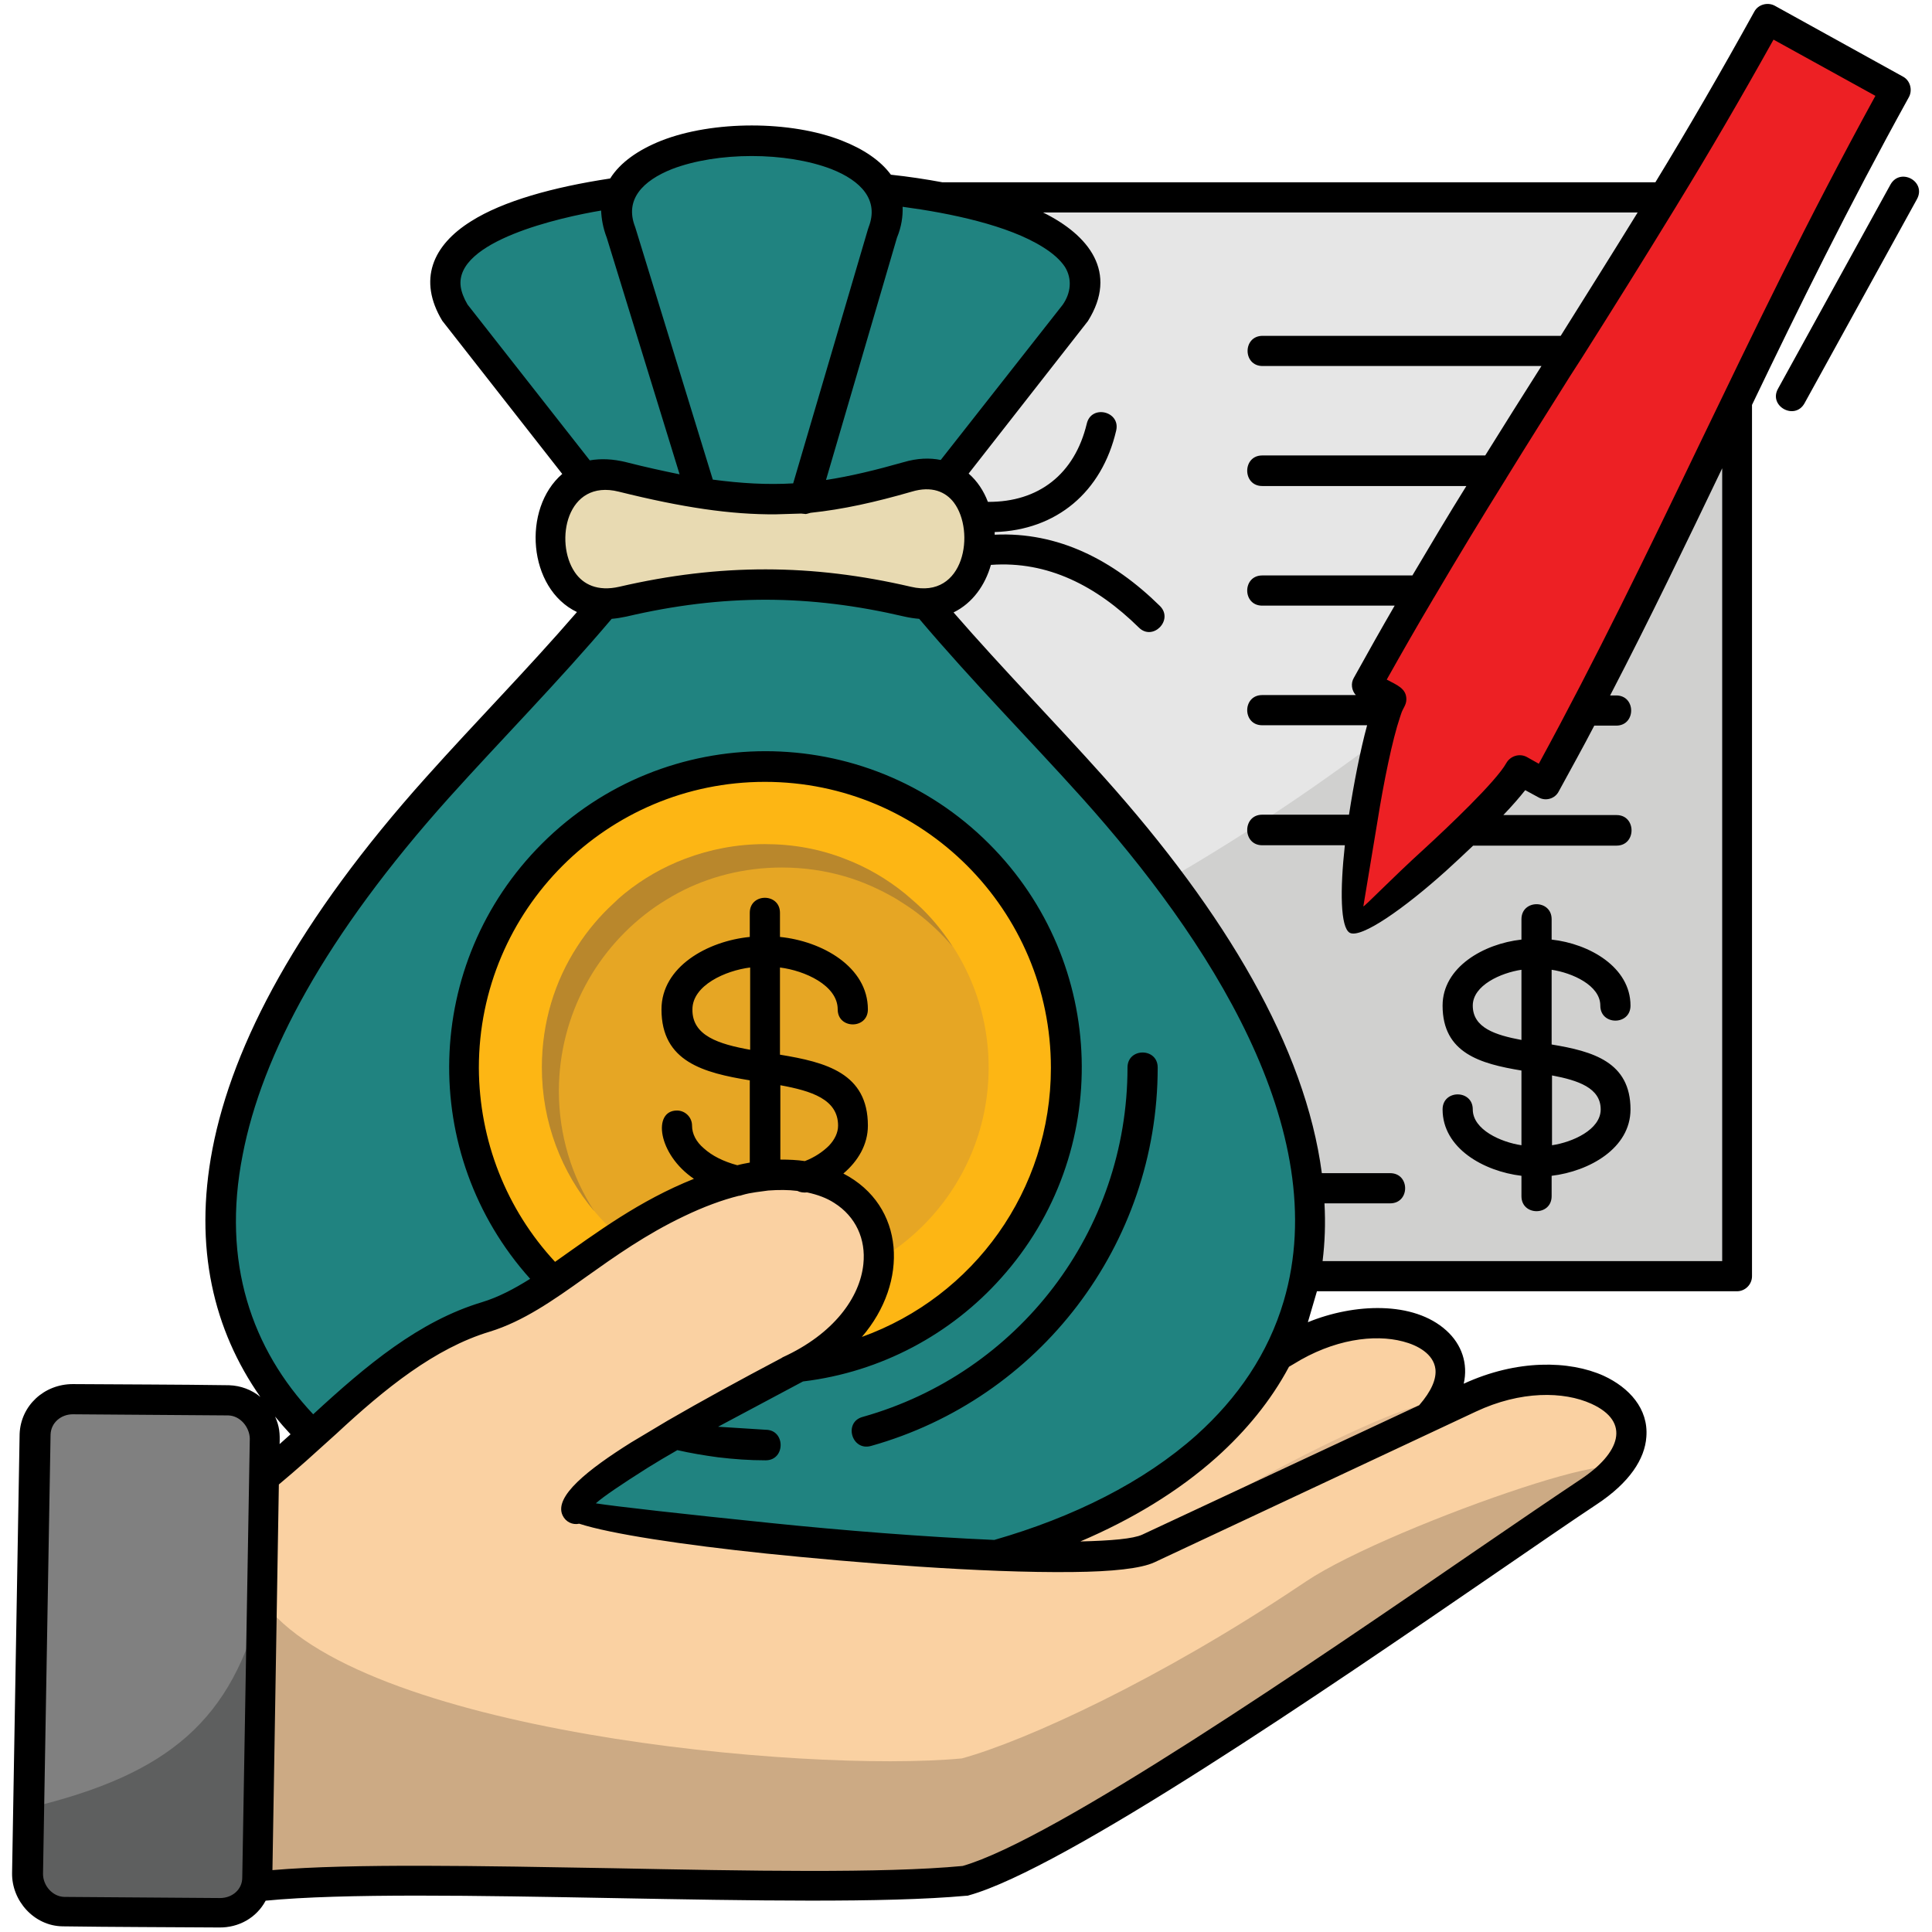
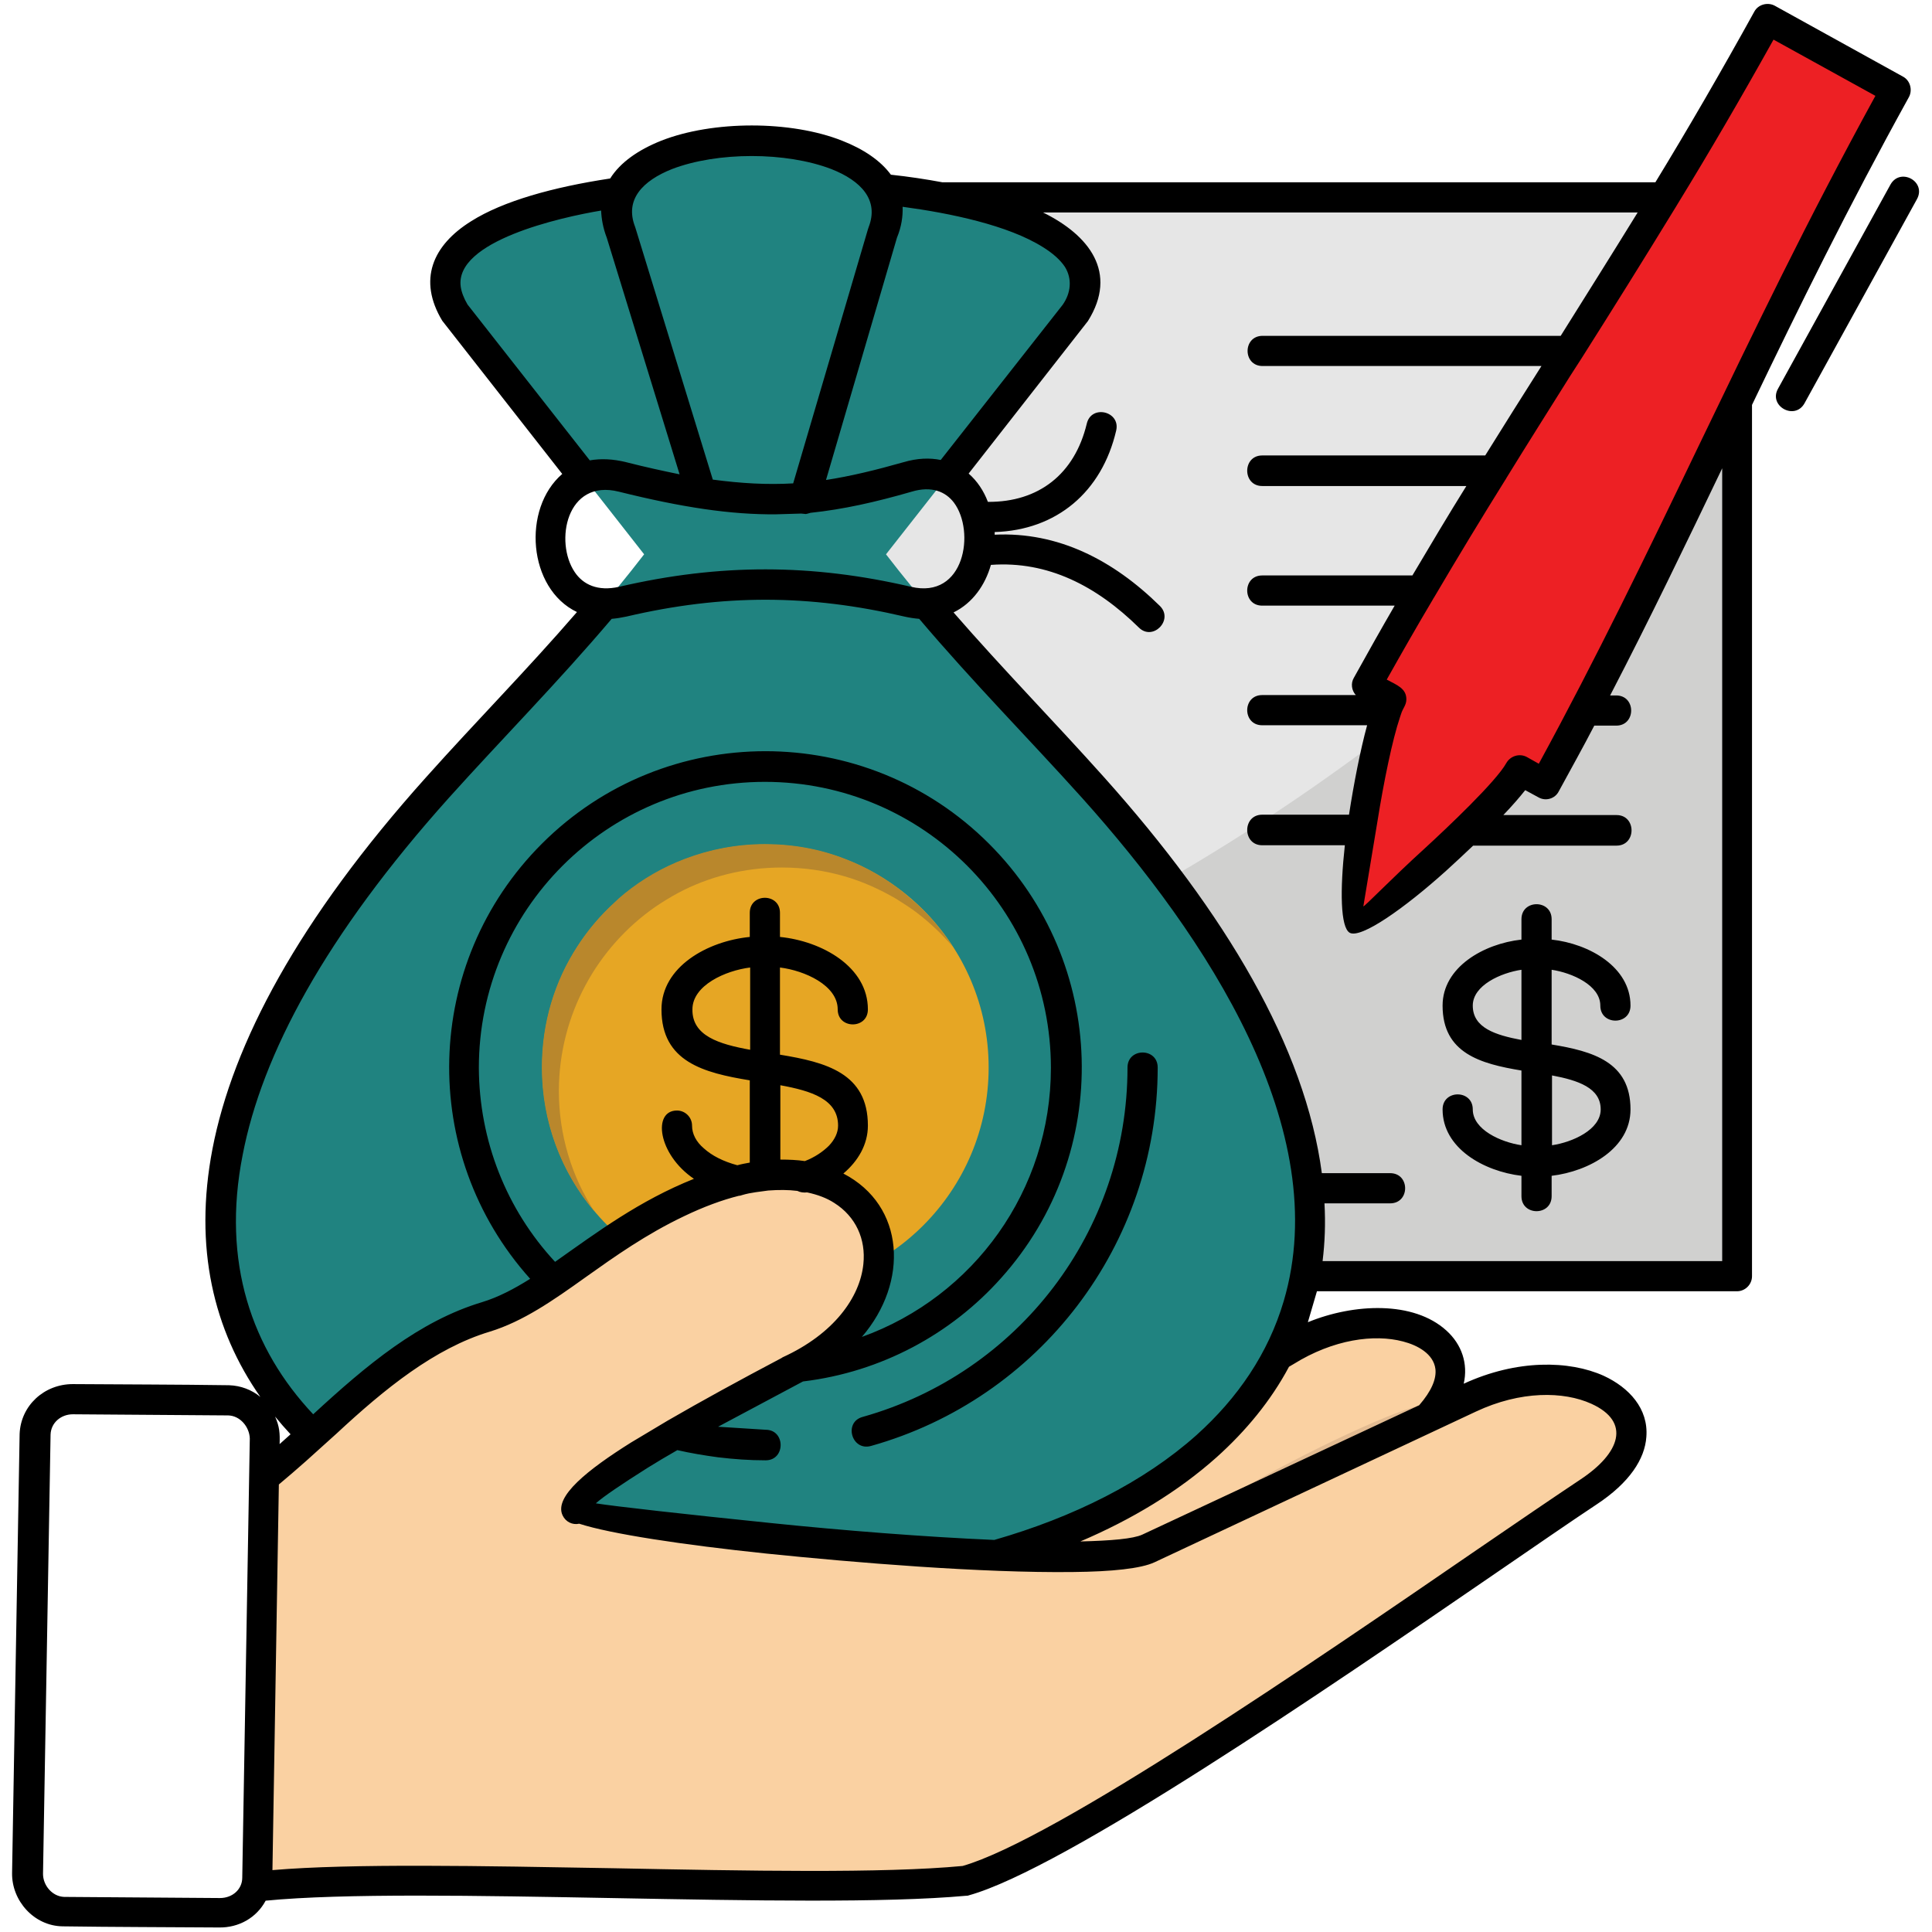
<svg xmlns="http://www.w3.org/2000/svg" id="Layer_1" height="512" viewBox="0 0 512 512" width="512">
  <g>
    <g clip-rule="evenodd" fill-rule="evenodd">
      <path d="m213.3 52.3h247v285.9h-247z" fill="#e6e6e6" />
      <path d="m460.3 107.6v230.6h-247v-61.4c93-31.6 175.4-88 247-169.2z" fill="#d0d0cf" />
      <path d="m225.9 414c17.2-1.5 30.6-3.6 34.9-6.2l79.8-49.7c28.6-17.8 59.9-.9 34.3 21.1-17.5 14.9-52.2 46.2-85 73.6l-58.5 7z" fill="#fad1a2" />
      <path d="m246.3 458c16.5-12.3 36.2-28.7 55.3-45.1.6-.5 1.1-.9 1.6-1.4 20.7-17.8 99.1-55.3 71.7-32.3-17.6 14.7-52.5 46.2-85.2 73.6z" fill="#e2bb92" />
      <path d="m468.4 5 34.1 18.8c-37.8 68.4-58.4 121.4-92.9 183.9-2.2-1.2-4.5-2.4-6.7-3.7-5 9-40.7 41.1-43.4 39.6-2.8-1.6 4.3-49.3 9.3-58.4-2.2-1.2-4.4-2.5-6.7-3.7 34.6-62.5 68.5-108.1 106.3-176.5z" fill="#ed2024" />
      <path d="m115.8 208.8c17.4-19.4 36.8-38.4 54.9-61.9l-50-63.8c-14.7-23.5 34.5-34.9 82.1-34.3 47.6-.6 96.8 10.8 82.1 34.3l-50.1 63.8c18.1 23.5 37.4 42.5 54.9 61.9 252.8 282.1-426.7 282.1-173.9 0z" fill="#208380" />
      <path d="m188.7 139.9-24.1-78.3c-12.6-32.4 81.9-32.4 69.3 0l-22.9 78.3z" fill="#208380" />
-       <path d="m165 126.3c33.2 8.4 49.9 7.4 75.5 0 25.3-7.3 25.6 39 0 33.1-25.1-5.8-48.7-6.2-75.5 0-25.6 5.9-25.5-39.5 0-33.1z" fill="#e8dab2" />
-       <path d="m202.8 362.7c-44.1 0-79.8-35.7-79.8-79.8s35.7-79.8 79.8-79.8 79.8 35.7 79.8 79.8-35.7 79.8-79.8 79.8z" fill="#fdb614" />
+       <path d="m165 126.3z" fill="#e8dab2" />
      <path d="m202.8 223.8c32.7 0 59.2 26.5 59.2 59.1 0 32.7-26.5 59.2-59.2 59.2s-59.1-26.5-59.1-59.2c-.1-32.7 26.4-59.1 59.1-59.1z" fill="#e6a624" />
      <path d="m173.7 240.3c1.9-1.3 3.9-2.5 5.9-3.6 8.2-4.4 17.7-6.8 27.6-6.8 5.7 0 11.3.8 16.5 2.3 4.9 1.4 9.5 3.5 13.8 6 1.9 1.2 3.8 2.4 5.5 3.7 3.4 2.6 6.6 5.6 9.4 8.9 0 0 0 0 .1.1 0 0 0 0-.1-.1-2.7-4.2-5.9-8.1-9.6-11.4-1-.9-2-1.7-3-2.6-4.8-3.9-10.1-7-15.9-9.2-6.6-2.6-13.7-3.9-21.2-3.9s-14.6 1.4-21.2 3.9c-5.8 2.2-11.2 5.3-16 9.2-1 .8-2 1.7-2.9 2.6-3.7 3.4-6.9 7.2-9.6 11.4-6 9.2-9.4 20.2-9.4 32.1 0 14.5 5.2 27.8 13.9 38.1-6-9.2-9.4-20.2-9.4-32 .1-20.2 10.2-38 25.6-48.7z" fill="#b9872c" />
      <path d="m69.9 391.6c5.8-4.9 11.5-9.9 16.7-14.7 17.2-15.8 29.3-24 42.2-27.9 15.5-4.6 28.8-19.8 50.9-30.3 55.2-26.4 71.9 25.5 29.5 44.7-30.9 16.3-56.4 31.2-56.4 36.4.1 4 135.2 18.2 151.6 10.5l85.2-39.8c30.6-14.3 59.6 6.3 31.5 25-35.1 23.3-134.5 94.6-165.2 103-43.5 4.1-148.8-3-188.1 1.5.2-.8.4-1.6.4-2.4z" fill="#fad1a2" />
-       <path d="m69.4 424c24.7 35 143.8 45.9 185.5 42 17.1-4.7 52.5-21 89.4-45.7.6-.4 1.2-.8 1.8-1.2 22.7-15.2 105-43.1 75-23.6-35.3 23-134.5 94.6-165.2 103-43.5 4.1-148.8-3-188.1 1.5.2-.8.4-1.6.4-2.4z" fill="#ccaa84" />
-       <path d="m19.3 370.8 41.3.3c5.4.1 9.7 4.8 9.6 10.2l-2 116.3c-.1 5.4-4.6 9.4-9.9 9.3l-41.3-.2c-5.4 0-9.7-4.8-9.6-10.2l2-116.3c.1-5.4 4.5-9.4 9.9-9.4z" fill="#808080" />
-       <path d="m69.4 424c-7.8 31.7-24.4 46.2-61.7 55.1l.1 18.6c0 .9.1 1.7.3 2.4 1.2 4.1 5 6.9 9.6 6.9l41.3-.3c4.4 0 8.1-3.3 9.2-7.4.3-25.1 1.2-50.3 1.2-75.3z" fill="#5e5f5f" />
    </g>
    <path d="m403.2 275.6v-18.6c-5.4.8-12.9 4.1-12.9 9.5 0 5.9 6 7.8 12.9 9.1zm8.1 9.4v18.5c5.4-.8 12.9-4.1 12.9-9.5 0-5.7-6-7.7-12.9-9zm-8.1-41.4c0-5.3 8-5.3 8 0v5.4c10 1.1 20.9 7.3 20.9 17.5 0 5.3-8 5.3-8 0 0-5.4-7.5-8.7-12.9-9.5v19.8c10.9 1.8 20.9 4.6 20.9 17.2 0 10.3-10.9 16.4-20.9 17.6v5.4c0 5.3-8 5.3-8 0v-5.4c-10-1.2-20.9-7.3-20.9-17.6 0-5.3 8-5.3 8 0 0 5.4 7.5 8.7 12.9 9.5v-19.8c-10.9-1.8-20.9-4.6-20.9-17.2 0-10.2 10.9-16.4 20.9-17.5zm93.8-218.2-27-14.9c-8.7 15.6-17.1 30-25.5 43.7-.1.2-.2.3-.3.5-8.5 13.9-16.8 27.2-25.1 40.3l-2.9 4.5c-5.7 9.1-11.4 18.1-17 27.2-.1.2-.2.4-.3.5-6.3 10.1-12.6 20.5-18.9 31.2-.1.1-.2.3-.3.5-4.1 6.9-8.1 13.9-12.2 21.2 2.6 1.4 5.2 2.3 5.2 5.2 0 1.6-.9 2.3-1.4 3.9-.1.3-.2.6-.3.9-2 5.9-4.3 17.1-6 27.8l-3.7 22.3c.3.1 7.5-7.4 16.2-15.3 6.1-5.6 19-17.8 21.7-22.7 1.1-1.9 3.5-2.6 5.4-1.6l3.2 1.8c15.1-27.7 29-56.4 42.3-84.1 15.2-31.5 28.4-59.1 46.9-92.9zm4 23.5c2.6-4.6 9.6-.8 7 3.9l-29.8 54.1c-2.6 4.6-9.6.7-7-3.9zm-295.4 87.4c-11.9.1-24.7-1.8-41.6-6-13.9-3.5-17.1 13.3-11.7 21.3 2.2 3.3 6.1 5.2 11.8 3.9 26.7-6.2 51.1-6.1 77.3 0 14.3 3.4 17.1-14.7 11.4-22.3-2.2-2.9-5.9-4.5-11.2-2.9-9.7 2.8-18.2 4.7-26.8 5.6-1.8.5-.8.3-2.5.2-2.1.1-4.4.1-6.7.2zm13.3-9.1c6.5-1 13.1-2.6 20.5-4.7 3.7-1.1 7-1.2 9.9-.6l32.3-41.1c2.2-3.1 2.6-6.9.6-10.1-1.2-1.8-3.2-3.6-5.8-5.2-9.2-5.8-24.5-9-37.2-10.7.1 2.5-.3 5.3-1.5 8.2zm-30-.1c7.5 1 14.4 1.4 21.3 1l19.8-67.3c.1-.2.1-.4.2-.6 2.8-7.2-2-12.3-9.9-15.4-12-4.6-30.2-4.6-42.2 0-7.8 3.1-12.6 8.1-9.8 15.3 0 .1.1.2.1.3zm-22.9-4.6c5.1 1.3 9.7 2.3 14.1 3.2l-19.3-62.7c-1-2.6-1.4-5-1.5-7.2-10.8 1.8-38.9 8.1-37.2 20.2.2 1.4.8 3 1.8 4.7l32.4 41.3c2.9-.5 6.1-.4 9.7.5zm141.4 38.1c3.7 3.7-1.9 9.4-5.6 5.7-11.2-11-24.1-17.7-39.2-16.6-1.5 5.3-4.8 10.1-9.9 12.6 13.4 15.4 26.5 28.7 40 43.8 32.1 35.9 53.2 71.5 57.6 104.8h18.1c5.3 0 5.3 8 0 8h-17.4c.3 5.3.1 10.4-.5 15.3h105.9v-210.1c-9.6 20-19.1 39.8-29.7 60.2h1.6c5.3 0 5.3 8 0 8h-5.8c-3 5.8-6.2 11.5-9.4 17.4-1 2-3.5 2.7-5.4 1.6l-3.5-1.9c-1.5 1.9-3.5 4.2-5.8 6.6h30c5.3 0 5.3 8.1 0 8.1h-38c-2.4 2.3-4.8 4.5-7.2 6.7-11 9.9-22.5 18-25.5 16.4-2.5-1.4-2.6-11.4-1.3-23.2h-21.9c-5.3 0-5.3-8.1 0-8.1h23c1.3-8.4 3-17.1 4.8-23.7h-27.8c-5.3 0-5.3-8 0-8h24.8c-1.1-1.2-1.4-3.1-.5-4.6 3.6-6.5 7.2-12.9 10.8-19.1h-35.1c-5.3 0-5.3-8 0-8h39.8c4.8-8.1 9.5-16 14.3-23.7h-54.1c-5.3 0-5.3-8.1 0-8.1h59.1c4.9-7.9 9.9-15.8 14.9-23.7h-73.9c-5.3 0-5.3-8 0-8h79c6.7-10.7 13.5-21.5 20.4-32.7h-157.6c12.2 6 20 15.9 11.9 28.8l-31.6 40.4c2.3 2 4 4.6 5.1 7.5 13.5.1 23-7.4 26.2-20.7 1.2-5.2 9-3.3 7.8 1.8-3.8 16.3-15.8 26.4-32.2 26.9v.7c16.8-.8 31.4 6.7 43.8 18.9zm-8.6 122.3c0-5.3 8-5.3 8 0 0 47-31.4 87.8-76 100.3-5.1 1.4-7.3-6.3-2.2-7.7 41.3-11.6 70.2-49.2 70.2-92.6zm-100-4.7v-21.8c-6.5.8-15.3 4.7-15.3 11.1-.1 7 7 9.2 15.3 10.7zm-117.7 109c-2.5 2.2-4.9 4.3-7.2 6.2l-1.7 102.2c21-1.8 55.6-1.1 90.3-.5 35.6.7 71.5 1.4 92.6-.6 24.2-6.9 92.6-53.8 136.6-84 10.8-7.4 20.2-13.8 27.1-18.4 10.6-7 13.5-15.3 2.9-20.1-7.3-3.3-18.7-3.5-30.6 2.1l-85.1 39.9c-3.6 1.7-11.4 2.5-21.6 2.6-24.2.3-58-2.5-81.4-4.9-22-2.3-41.2-5.2-49.5-7.9-1.8.4-3.6-.5-4.4-2.2-2.4-5 6.8-12.2 18.1-19.3l9.7-5.8c8.8-5.1 19.2-10.8 30.2-16.6.1-.1.2-.1.3-.2 13.6-6.2 20.5-15.9 21.4-24.7.7-6.6-2-12.6-7.7-16.2-2-1.3-4.4-2.2-7.2-2.8-.9.1-1.8 0-2.6-.4-2.4-.3-4.9-.3-7.7-.1-2 .3-4.6.5-6.9 1.2-.3.1-.6.2-.9.2-4.4 1.1-9.3 2.9-14.5 5.4-10.1 4.8-18.4 10.7-26 16.1-8.8 6.3-16.7 11.8-25.5 14.5-14.6 4.4-27.8 15.1-40.6 27zm205.2 21.3c8.2-.2 14-.7 16.4-1.8l73.4-34.3c3.3-3.8 4.6-7 4.3-9.6-.5-4-4.7-6.3-8.6-7.3-7.6-2-18.4-.6-29 6l-1.2.7c-4.8 9-11.4 17-19.2 24-10.2 9.1-22.5 16.5-36.1 22.3zm-79.5-101.2c2.3 0 4.5.1 6.5.4 2.6-1 4.8-2.5 6.4-4.1 1.5-1.6 2.4-3.4 2.4-5.3 0-7-7.1-9.2-15.3-10.7zm-59.7 27.1c11.2-7.9 22.3-16.2 36.8-22-9.6-6.5-11-18.1-4.5-18.1 2.2 0 4 1.8 4 4s1.1 4.3 3.1 6c2.2 2 5.2 3.5 8.9 4.5 1.1-.3 2.2-.5 3.3-.7v-21.8c-12.2-2-23.4-4.9-23.4-18.8 0-11.3 12.2-18.1 23.4-19.2v-6.4c0-5.3 8-5.3 8 0v6.4c11.1 1.1 23.3 7.9 23.3 19.2 0 5.3-8 5.3-8 0 0-6.4-8.8-10.3-15.3-11.1v23.1c12.2 2 23.3 4.9 23.3 18.8 0 5-2.6 9.4-6.5 12.7 16.4 8.5 17.4 28.8 4.9 43.3 29.7-10.7 50.1-38.9 50.1-71.3 0-41.8-33.9-75.8-75.8-75.8-41.8 0-75.8 33.9-75.8 75.8.1 19.3 7.3 37.5 20.2 51.4zm-64.1 40.4c14.2-13.1 28.1-24.7 44.7-29.7 4.3-1.3 8.5-3.5 12.8-6.2-29.7-33.1-28.5-83.7 3.1-115.3 32.7-32.7 85.8-32.7 118.5 0 31.5 31.5 32.9 82 3.2 115.1-13.2 14.8-31.7 24.9-52.5 27.4l-22.5 12 12.6.8c5.3 0 5.3 8.1 0 8.1-4.3 0-8.4-.3-12.6-.8-3.7-.5-7.3-1.1-10.8-1.9-2.8 1.6-5.5 3.2-7.9 4.7-6.8 4.3-11.7 7.6-13.7 9.4 5 .8 23.7 2.9 46.2 5.2 19.3 2 41 3.7 59.4 4.5 20.9-6 39.6-15.3 53.6-27.8 10.9-9.8 19-21.6 23.1-35.5 13.4-45.4-20.4-96.5-53.4-133.3-14.2-15.8-28.7-30.4-43.2-47.5-1.2-.1-2.6-.3-3.9-.6-25.2-5.9-48.1-6-73.7 0-1.4.3-2.7.5-3.9.6-14.5 17.1-29 31.7-43.2 47.5-32.7 36.5-49.5 68-54.6 94.6-5.6 28.4 2.4 51.4 18.7 68.7zm-22.5.3-41.2-.3c-3.1 0-5.8 2.2-5.9 5.4l-2 116.4c0 3.1 2.5 6 5.6 6.1l41.3.3c3.3 0 5.9-2.3 5.9-5.4l2-116.4c-.1-3-2.5-6-5.7-6.1zm12.4.3c1.2 2.7 1.3 4.5 1.2 7.3l2.9-2.6c-1.4-1.5-2.8-3.1-4.1-4.7zm-53.6-8.6c13.8.1 27.6.1 41.4.3 3.1.1 6 1.2 8.3 3.1-12.4-17.7-17.7-39.6-12.7-65.7 5.4-28 22.8-60.8 56.6-98.5 13.5-15.1 26.6-28.3 40-43.8-13-6.2-14.6-27.4-3.9-36.6l-31.8-40.6c-6.5-10.8-2.6-20 7.7-26.4 8.4-5.3 21.6-9 36.8-11.3 2.7-4.3 7.5-7.6 13.5-10 13.7-5.4 34.4-5.4 48 0 5.6 2.2 10.1 5.2 12.9 9 4.7.5 9.3 1.2 13.6 2h189c8.6-14.1 17.3-29.1 26.2-45.2 1-1.9 3.5-2.6 5.4-1.6l34 18.8c1.9 1 2.6 3.5 1.6 5.4-16.3 29.5-29.3 56-41.6 81.6v230.9c0 2.2-1.8 4-4 4h-111.3l-2.4 8.2c12.2-5 28-5.7 36.7 2.2 4.1 3.7 5.8 8.8 4.6 14.1 14.1-6.5 28-6.2 37.1-2.1 6.7 3.1 11.9 8.7 11.3 16.2-.4 5.8-4.4 12.1-13.2 17.9-6.8 4.5-16.2 11-27 18.4-44.6 30.6-114.1 78.2-139.4 85.2-.2.1-.5.1-.7.1-42.8 3.9-144.7-2.7-185.6 1.3-2.4 4.5-7.1 7.2-12.4 7.1-13.8-.1-27.6-.1-41.4-.3-7.6-.1-13.5-6.8-13.4-14.1.7-38.8 1.3-77.6 2-116.4.3-7.5 6.5-13.2 14.1-13.2z" />
  </g>
</svg>